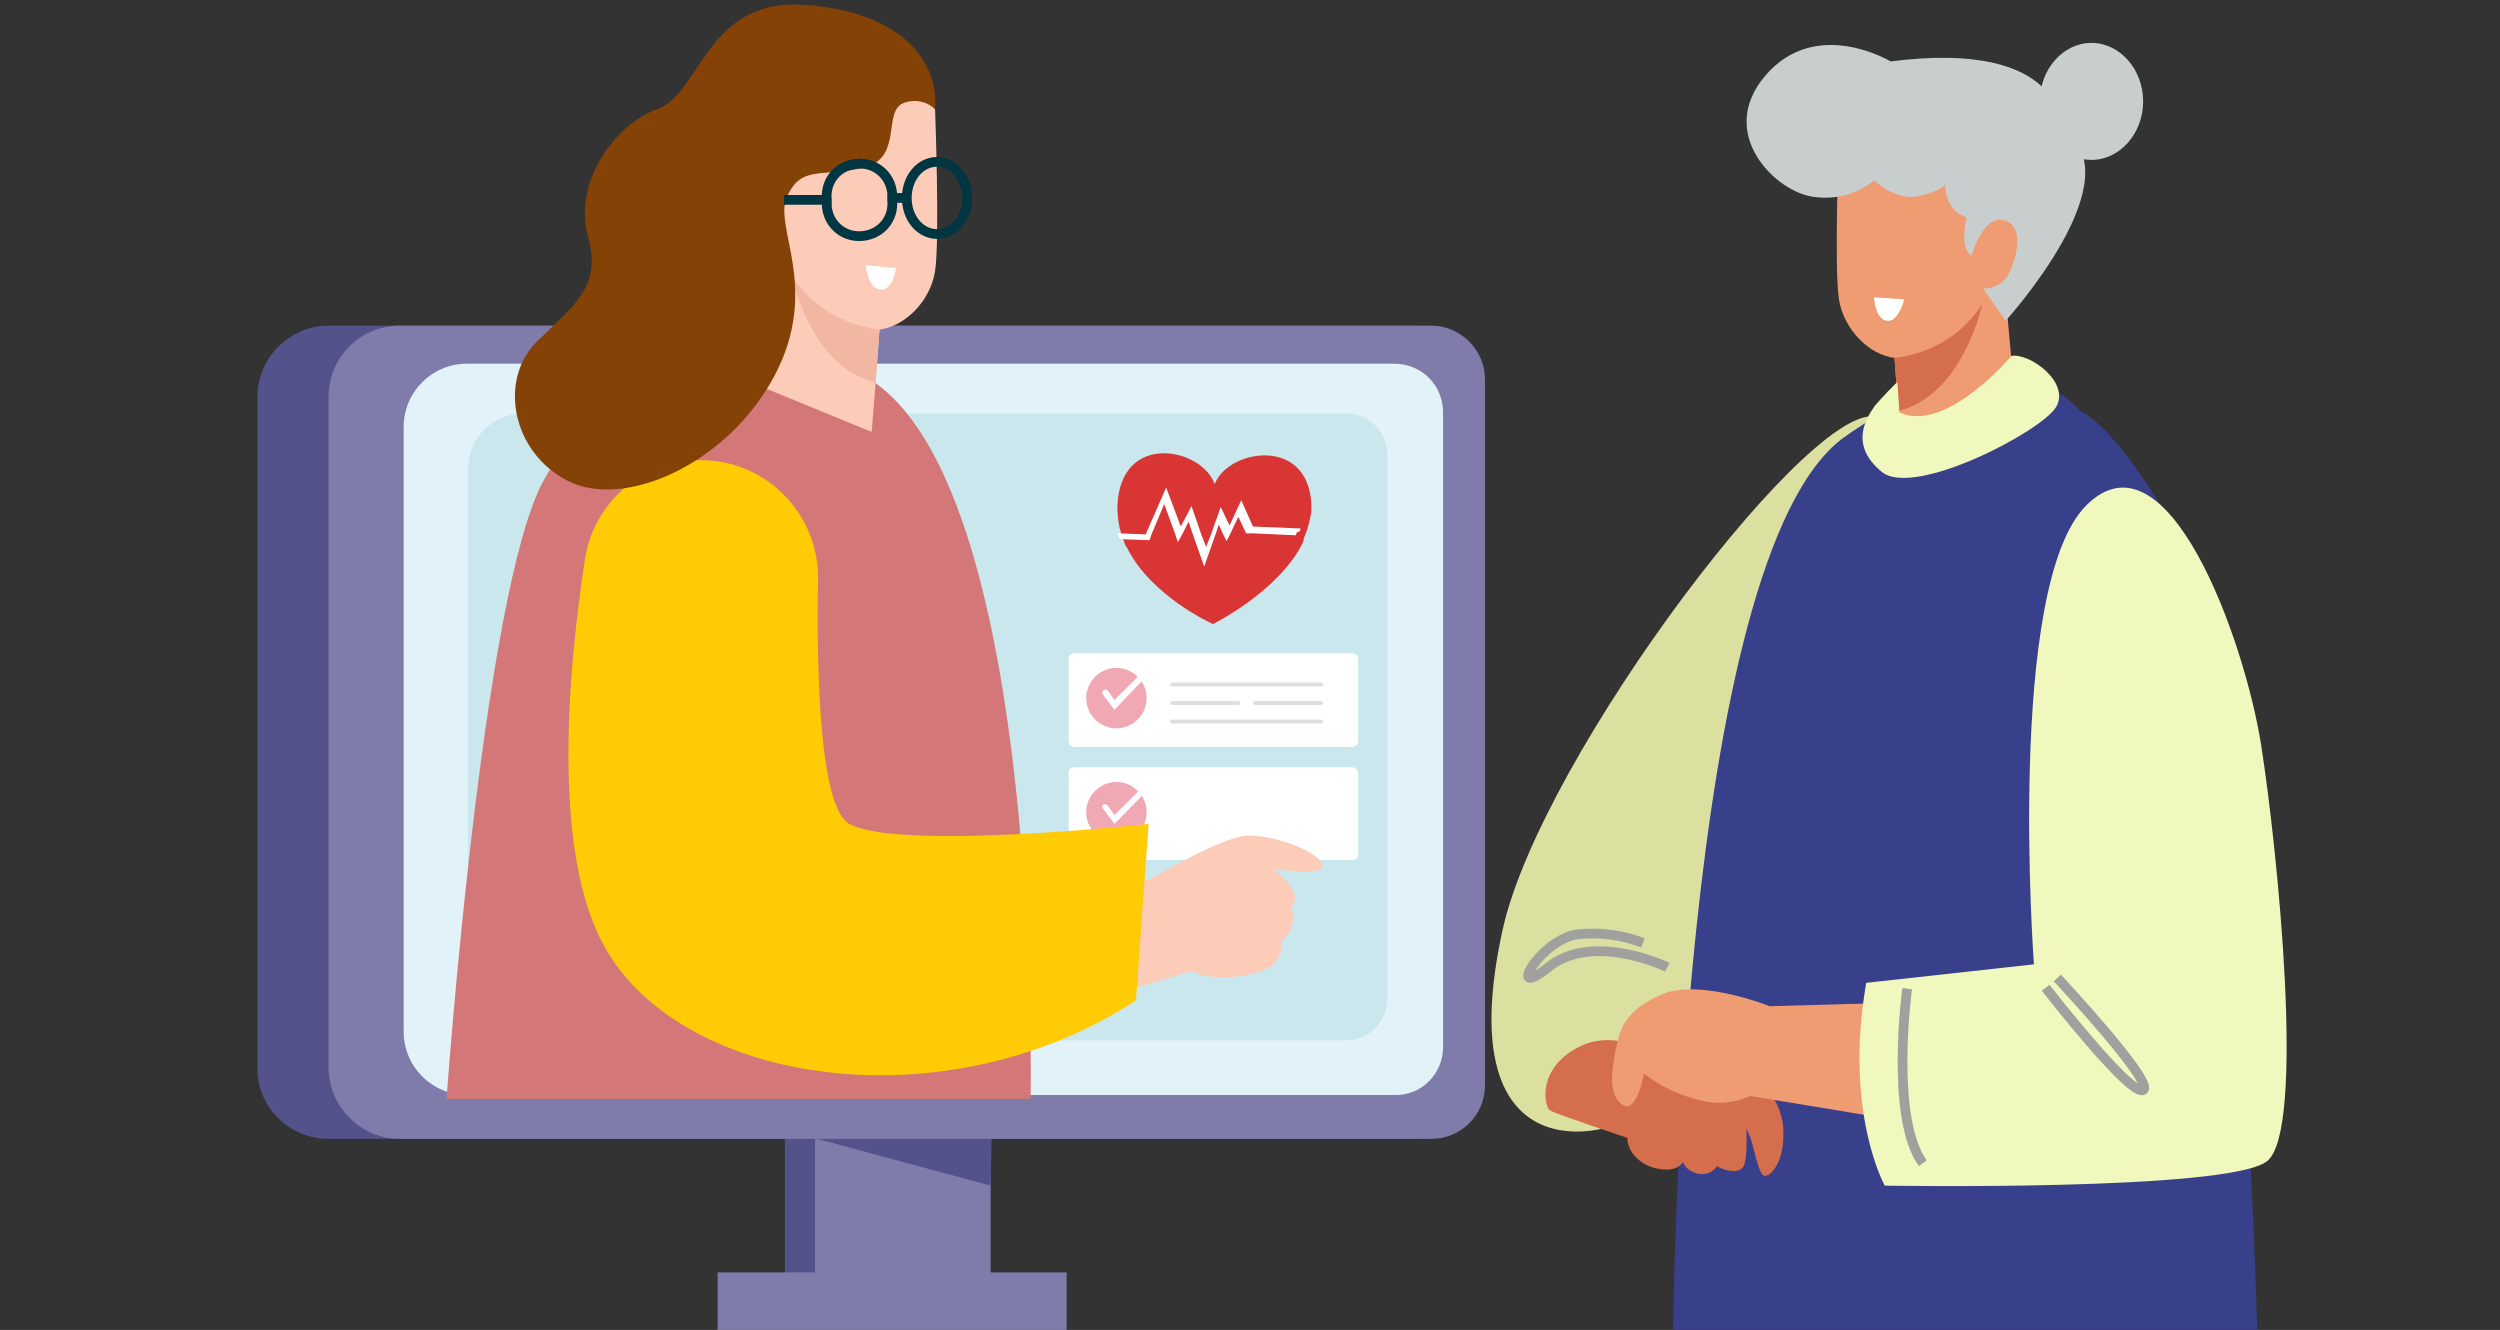
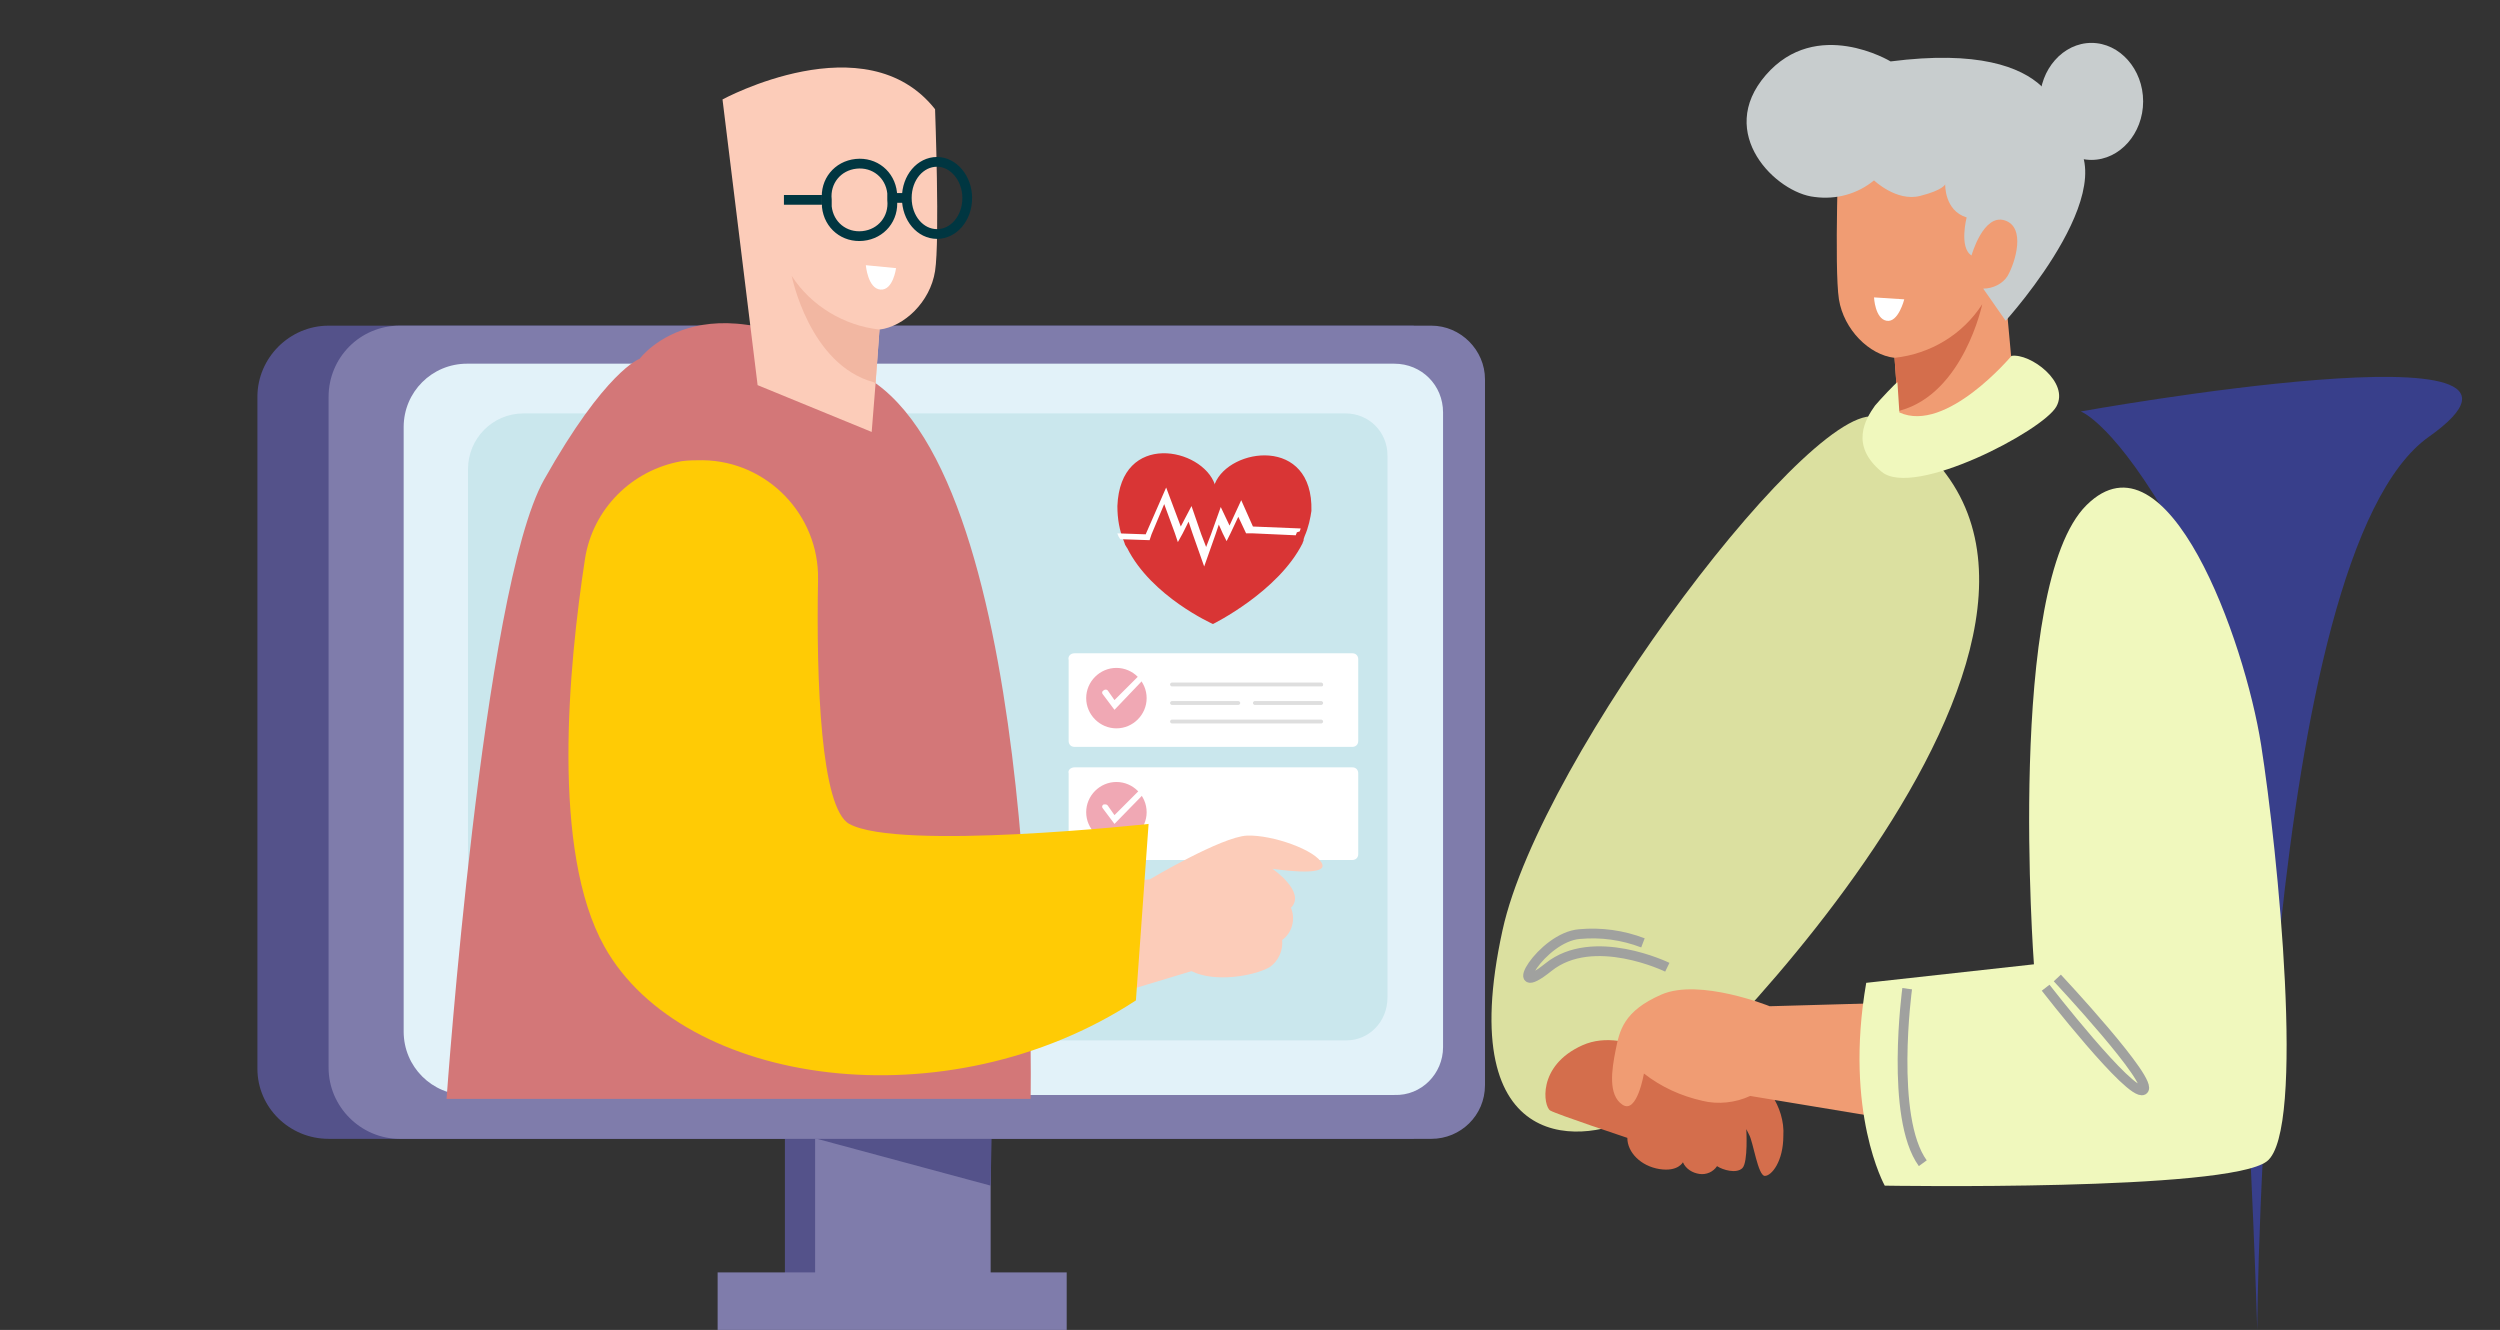
<svg xmlns="http://www.w3.org/2000/svg" version="1.1" id="Layer_1" x="0px" y="0px" viewBox="0 0 256.4 136.4" style="enable-background:new 0 0 256.4 136.4;" xml:space="preserve">
  <rect x="0" y="0" width="256.4" height="136.4" fill="#333333" stroke="none" />
  <style type="text/css">
	.st0{fill:#54528A;}
	.st1{fill:#7F7CAB;}
	.st2{fill:#E2F2F9;}
	.st3{fill:#CAE7ED;}
	.st4{fill:#D93535;}
	.st5{fill:#FFFFFF;}
	.st6{fill:#F0A8B4;}
	.st7{opacity:0.38;fill:#A8A8A8;enable-background:new    ;}
	.st8{opacity:0.38;fill:#FFFFFF;enable-background:new    ;}
	.st9{fill:#D37778;}
	.st10{fill:#FCCCB9;}
	.st11{fill:#FFCB05;}
	.st12{fill:#F2B7A2;}
	.st13{fill:#844206;}
	.st14{fill:none;stroke:#003641;stroke-miterlimit:10;}
	.st15{fill:#DBE0A0;}
	.st16{fill:#383F8B;}
	.st17{fill:#F09C73;}
	.st18{fill:#D46E4C;}
	.st19{fill:#C8CDCE;}
	.st20{fill:#F0F8BD;}
	.st21{fill:none;stroke:#A0A19F;stroke-miterlimit:10;}
</style>
  <polygon class="st0" points="80.5,133.5 98.5,133.5 98.7,114.6 80.5,110.5 " />
  <rect x="83.6" y="110.5" class="st1" width="18" height="23" />
  <polygon class="st0" points="83.8,116.8 101.6,121.6 101.7,116.6 " />
  <path class="st0" d="M145,116.8H33.7c-4,0-7.3-3.2-7.3-7.2l0,0V40.7c0-4,3.3-7.3,7.3-7.3l0,0H145V116.8z" />
  <path class="st1" d="M146.8,116.8H41c-4,0-7.3-3.3-7.3-7.3l0,0V40.7c0-4,3.2-7.3,7.3-7.3h105.8c3,0,5.5,2.5,5.5,5.5v72.4  C152.3,114.4,149.8,116.8,146.8,116.8L146.8,116.8" />
  <path class="st2" d="M143,112.3H47.9c-3.6,0-6.5-2.9-6.5-6.5v-62c0-3.6,2.9-6.5,6.5-6.5H143c2.8,0,5,2.2,5,5v65.1  C148,110.1,145.8,112.4,143,112.3" />
  <path class="st3" d="M138.1,106.7H53.7c-3.1,0-5.7-2.5-5.7-5.7l0,0V48.1c0-3.1,2.5-5.7,5.7-5.7H138c2.4,0,4.3,1.9,4.3,4.3v55.6  C142.3,104.8,140.4,106.7,138.1,106.7C138,106.7,138,106.7,138.1,106.7" />
  <path class="st4" d="M133.8,55l-0.1,0.3c0,0,0,0,0,0.1s-0.1,0.2-0.1,0.3c-2.5,5-9.2,8.3-9.2,8.3s-6.3-2.8-8.8-7.8  c-0.1-0.1-0.1-0.2-0.2-0.3l0,0l-0.1-0.3c-0.5-1.2-0.7-2.4-0.7-3.7c0.3-7.7,8.7-6,10-2.2v-0.1c1.5-3.7,10.1-4.9,9.9,2.8  C134.4,53.1,134.2,54.1,133.8,55" />
  <path class="st5" d="M133,54.6c0,0.1-0.1,0.2-0.1,0.3l-4.4-0.2h-0.7L127,53l-0.8,1.7l-0.4,0.8l-0.4-0.8l-0.4-0.9l-0.3,0.9l-1.2,3.4  l-1.2-3.4l-0.4-1.2l-0.6,1.2l-0.5,0.9l-0.3-0.9l-1.1-3l-1.3,3.1l-0.2,0.6l-3-0.1c-0.1-0.1-0.1-0.2-0.2-0.3l0,0  c0-0.1-0.1-0.2-0.1-0.3l2.9,0.1l2.1-4.8l1.5,4l1.1-2.1l1,2.9l0.5,1.3l0.5-1.3l1-2.8l0.9,1.9l1.2-2.6l1.2,2.7l4.9,0.2l-0.1,0.3  L133,54.6z" />
  <path class="st5" d="M110.2,67h28.5c0.4,0,0.6,0.3,0.6,0.6V76c0,0.4-0.3,0.6-0.6,0.6h-28.5c-0.4,0-0.6-0.3-0.6-0.6v-8.3  C109.5,67.3,109.8,67,110.2,67z" />
  <path class="st6" d="M114.5,74.7c-1.7,0-3.1-1.4-3.1-3.1s1.4-3.1,3.1-3.1s3.1,1.4,3.1,3.1l0,0C117.6,73.3,116.2,74.7,114.5,74.7z" />
  <path class="st5" d="M114.3,72.8l-1.2-1.6c-0.1-0.1-0.1-0.3,0.1-0.4l0,0c0.1-0.1,0.3-0.1,0.4,0l0,0l0.7,1l3.7-3.7  c0.1-0.1,0.1-0.1,0.2-0.1l0,0c0.1,0,0.2,0,0.2,0.1c0.1,0.1,0.1,0.3,0,0.4l0,0L114.3,72.8z" />
  <path class="st7" d="M135.5,70.4h-15.3c-0.1,0-0.2-0.1-0.2-0.2s0.1-0.2,0.2-0.2l0,0h15.3c0.1,0,0.2,0.1,0.2,0.2  C135.7,70.4,135.6,70.4,135.5,70.4z" />
  <path class="st7" d="M127,72.3h-6.8c-0.1,0-0.2-0.1-0.2-0.2s0.1-0.2,0.2-0.2l0,0h6.8c0.1,0,0.2,0.1,0.2,0.2  C127.2,72.2,127.1,72.3,127,72.3z" />
  <path class="st7" d="M135.5,72.3h-6.8c-0.1,0-0.2-0.1-0.2-0.2s0.1-0.2,0.2-0.2h6.8c0.1,0,0.2,0.1,0.2,0.2  C135.7,72.2,135.6,72.3,135.5,72.3z" />
  <path class="st7" d="M135.5,74.2h-15.3c-0.1,0-0.2-0.1-0.2-0.2s0.1-0.2,0.2-0.2l0,0h15.3c0.1,0,0.2,0.1,0.2,0.2  S135.6,74.2,135.5,74.2z" />
  <path class="st5" d="M110.2,78.7h28.5c0.4,0,0.6,0.3,0.6,0.6v8.3c0,0.4-0.3,0.6-0.6,0.6h-28.5c-0.4,0-0.6-0.3-0.6-0.6v-8.3  C109.5,79,109.8,78.7,110.2,78.7z" />
  <path class="st6" d="M114.5,86.4c-1.7,0-3.1-1.4-3.1-3.1s1.4-3.1,3.1-3.1s3.1,1.4,3.1,3.1l0,0C117.6,85,116.2,86.4,114.5,86.4z" />
  <path class="st5" d="M114.3,84.5l-1.2-1.6c-0.1-0.1-0.1-0.3,0.1-0.4c0.1,0,0.2,0,0.2,0c0.1,0,0.2,0.1,0.2,0.1l0.7,1l3.7-3.7  c0.1-0.1,0.1-0.1,0.2-0.1l0,0c0.1,0,0.2,0,0.2,0.1c0.1,0.1,0.1,0.3,0,0.4l0,0L114.3,84.5z" />
  <path class="st8" d="M135.5,82.1h-15.3c-0.1,0-0.2,0-0.2-0.1s0.1-0.2,0.2-0.2h15.3c0.1,0,0.2,0.1,0.2,0.2  C135.6,82.1,135.6,82.1,135.5,82.1z" />
  <path class="st8" d="M127,84h-6.8c-0.1,0-0.2-0.1-0.2-0.2l0,0c0-0.1,0.1-0.2,0.2-0.2h6.8c0.1,0,0.2,0.1,0.2,0.2S127.1,84,127,84  L127,84z" />
  <path class="st8" d="M135.5,84h-6.8c-0.1,0-0.2-0.1-0.2-0.2l0,0c0-0.1,0.1-0.2,0.2-0.2h6.8c0.1,0,0.2,0.1,0.2,0.2S135.6,84,135.5,84  L135.5,84z" />
  <path class="st8" d="M135.5,85.8h-15.3c-0.1,0-0.2-0.1-0.2-0.2s0.1-0.2,0.2-0.2l0,0h15.3c0.1,0,0.2,0.1,0.2,0.2  C135.7,85.8,135.6,85.8,135.5,85.8z" />
  <path class="st9" d="M65.6,36.8c0,0-3.5,1.2-9.8,12.4s-10,63.5-10,63.5h59.9c0,0,1.2-61.2-15.9-73.4S65.6,36.8,65.6,36.8" />
  <path class="st10" d="M110.8,90.8l7.1-0.6c0,0,7.4-4.4,10-4.5s7.1,1.5,7.7,2.9s-5.1,0.5-5.1,0.5s3.5,2.4,1.9,4  c0.5,1.2,0.1,2.6-0.9,3.3c0.1,1.1-0.4,2.2-1.3,2.8c-1.6,0.9-5.6,1.6-8,0.4l-11.6,3.5L110.8,90.8z" />
  <path class="st11" d="M69.9,47.3c-5.1,0.9-9.1,4.9-9.9,10c-1.7,11.1-3.5,30,2,39.8c8,14.3,35.1,18.2,54.5,5.5l1.3-18.1  c0,0-25.6,2.8-30.7,0c-2.9-1.6-3.4-14.5-3.2-25.1c0.1-6.6-5.2-12.1-11.8-12.2C71.4,47.2,70.6,47.2,69.9,47.3" />
  <path class="st10" d="M95.9,27.8c-0.5,3.2-3.2,5.7-5.7,6l-0.4,5.5l-0.4,5l-11.7-4.8l-3.6-29.3c0,0,14.7-8,21.8,1  C95.9,11.2,96.4,24.6,95.9,27.8" />
  <path class="st12" d="M90.2,33.8l-0.4,5.5l-0.2-0.1c-6.6-1.8-8.4-10.9-8.4-10.9C83.2,31.4,86.6,33.4,90.2,33.8" />
-   <path class="st13" d="M95.9,11.2c-0.9-0.9-2.4-1.1-3.5-0.5c-1.8,1.2,0.2,5.8-4.2,6.6s-6.1-0.2-7.5,2.9s3.5,9.4-1.3,18.4  S64,52.3,58.2,49.3s-7-10.4-3.2-14.2s6.8-5.6,5.3-10.9s2.6-11.4,7.1-13s5-11.4,15.1-10.7S96.3,6.4,95.9,11.2" />
  <path class="st14" d="M99.2,20.3c0,2.1-1.4,3.7-3.1,3.7S93,22.4,93,20.3s1.4-3.7,3.1-3.7S99.2,18.3,99.2,20.3z M91.5,20.5  c0.2,1.9-1.1,3.5-3,3.7s-3.5-1.1-3.7-3c0-0.2,0-0.5,0-0.7c-0.2-1.9,1.1-3.5,3-3.7s3.5,1.1,3.7,3C91.5,20,91.5,20.2,91.5,20.5z" />
  <path class="st5" d="M91.9,27.5l-3.1-0.3c0,0,0.2,2.4,1.5,2.5S91.9,27.5,91.9,27.5" />
  <path class="st15" d="M192.8,42.9c-6-3.3-34.8,34.6-38.7,52.5c-5.2,23.7,8.9,21.9,13.8,19S224.4,60.4,192.8,42.9" />
-   <path class="st16" d="M213.4,42.2c0,0,3.5,1.2,9.8,12.4s8.3,81.8,8.3,81.8h-59.9c0,0,0.5-79.5,17.6-91.6S213.4,42.2,213.4,42.2" />
+   <path class="st16" d="M213.4,42.2c0,0,3.5,1.2,9.8,12.4s8.3,81.8,8.3,81.8c0,0,0.5-79.5,17.6-91.6S213.4,42.2,213.4,42.2" />
  <path class="st17" d="M188.6,30.7c0.5,3.1,3.1,5.7,5.7,6l0.4,5.5l0.4,5l11.7-4.8l-0.9-9.8l3.3-16.1c0,0-13.5-11.5-20.6-2.4  C188.6,14.1,188.1,27.5,188.6,30.7" />
  <path class="st18" d="M194.3,36.7l0.4,5.5l0.2-0.1c6.5-1.8,8.4-10.9,8.4-10.9C201.3,34.3,198,36.3,194.3,36.7" />
  <path class="st19" d="M193.9,6.3c0,0-7.6-4.6-12.8,1.4s1.1,12.1,5,12.5c2.2,0.3,4.4-0.3,6.1-1.7c0,0,2.3,2.2,4.7,1.6  s2.6-1.2,2.6-1.2s-0.1,2.7,2.2,3.4c0,0-0.8,3.1,0.5,3.9c0,0,1.2-4.3,3.4-3.6s1.1,4.3,0.3,5.7c-0.5,0.8-1.5,1.3-2.5,1.3l2.3,3.3  c0,0,13.7-15.1,5.6-19.7C211.5,13.1,211.8,4,193.9,6.3" />
  <path class="st19" d="M219.8,10.4c0,3.3-2.4,6-5.3,6s-5.3-2.7-5.3-6s2.4-6,5.3-6S219.8,7.1,219.8,10.4" />
  <path class="st18" d="M181.7,112.3c0.8,1.2,1.3,2.7,1.2,4.2c0,2.6-1.2,4.1-1.9,4.1s-1.2-3.5-1.6-4.2l-0.3-0.6c0,0,0.2,3.4-0.4,4  s-2,0.2-2.6-0.2c-0.4,0.6-1.1,0.9-1.8,0.8s-1.4-0.5-1.7-1.2c0,0-0.5,1-2.4,0.7s-3.3-1.7-3.3-3.2c0,0-7.2-2.4-7.9-2.8  s-1.4-4.6,3.3-6.7S173,110,173,110S179.8,109.7,181.7,112.3" />
  <path class="st17" d="M195.7,102.8l-14.2,0.4c0,0-7.2-2.9-11.1-1.2s-4.3,3.7-4.7,5.7s-0.8,4.6,0.7,5.6s2.2-3.2,2.2-3.2  c1.8,1.4,3.8,2.3,6,2.8c1.6,0.4,3.4,0.2,4.9-0.5l16.9,2.8L195.7,102.8z" />
  <path class="st20" d="M192.3,41.6c-1,1.4-2.6,4.1,0.7,6.8s16.5-4.2,17.9-6.7s-2.7-5.5-4.6-5.2c0,0-6.7,8-11.5,5.8l-0.2-3.1  C194.5,39.2,192.8,41,192.3,41.6" />
  <path class="st20" d="M208.6,98.9c0,0-2.9-38.9,5.4-47.1s16.2,13.8,17.9,24.6s4.6,39.6,0.6,42.7s-39.2,2.5-39.2,2.5  s-4.2-7.5-1.9-20.8L208.6,98.9z" />
  <path class="st5" d="M192.2,30.5l3.1,0.2c0,0-0.6,2.4-1.8,2.2S192.2,30.5,192.2,30.5" />
  <path class="st21" d="M171,99.2c0,0-7.6-3.7-12.2,0s-0.7-3.1,3.2-3.4c2.2-0.2,4.4,0.1,6.5,0.9 M195.6,101.4c0,0-1.8,13.2,1.6,17.9   M209.8,101.3c0,0,8.7,11.2,10,10.5s-8.8-11.5-8.8-11.5" />
  <rect x="73.6" y="130.5" class="st1" width="35.8" height="5.9" />
  <path class="st14" d="M91.9,20.3c0.4,0,0.8,0,1.1,0" />
  <path class="st14" d="M80.4,20.5c1.3,0,2.6,0,3.9,0" />
</svg>